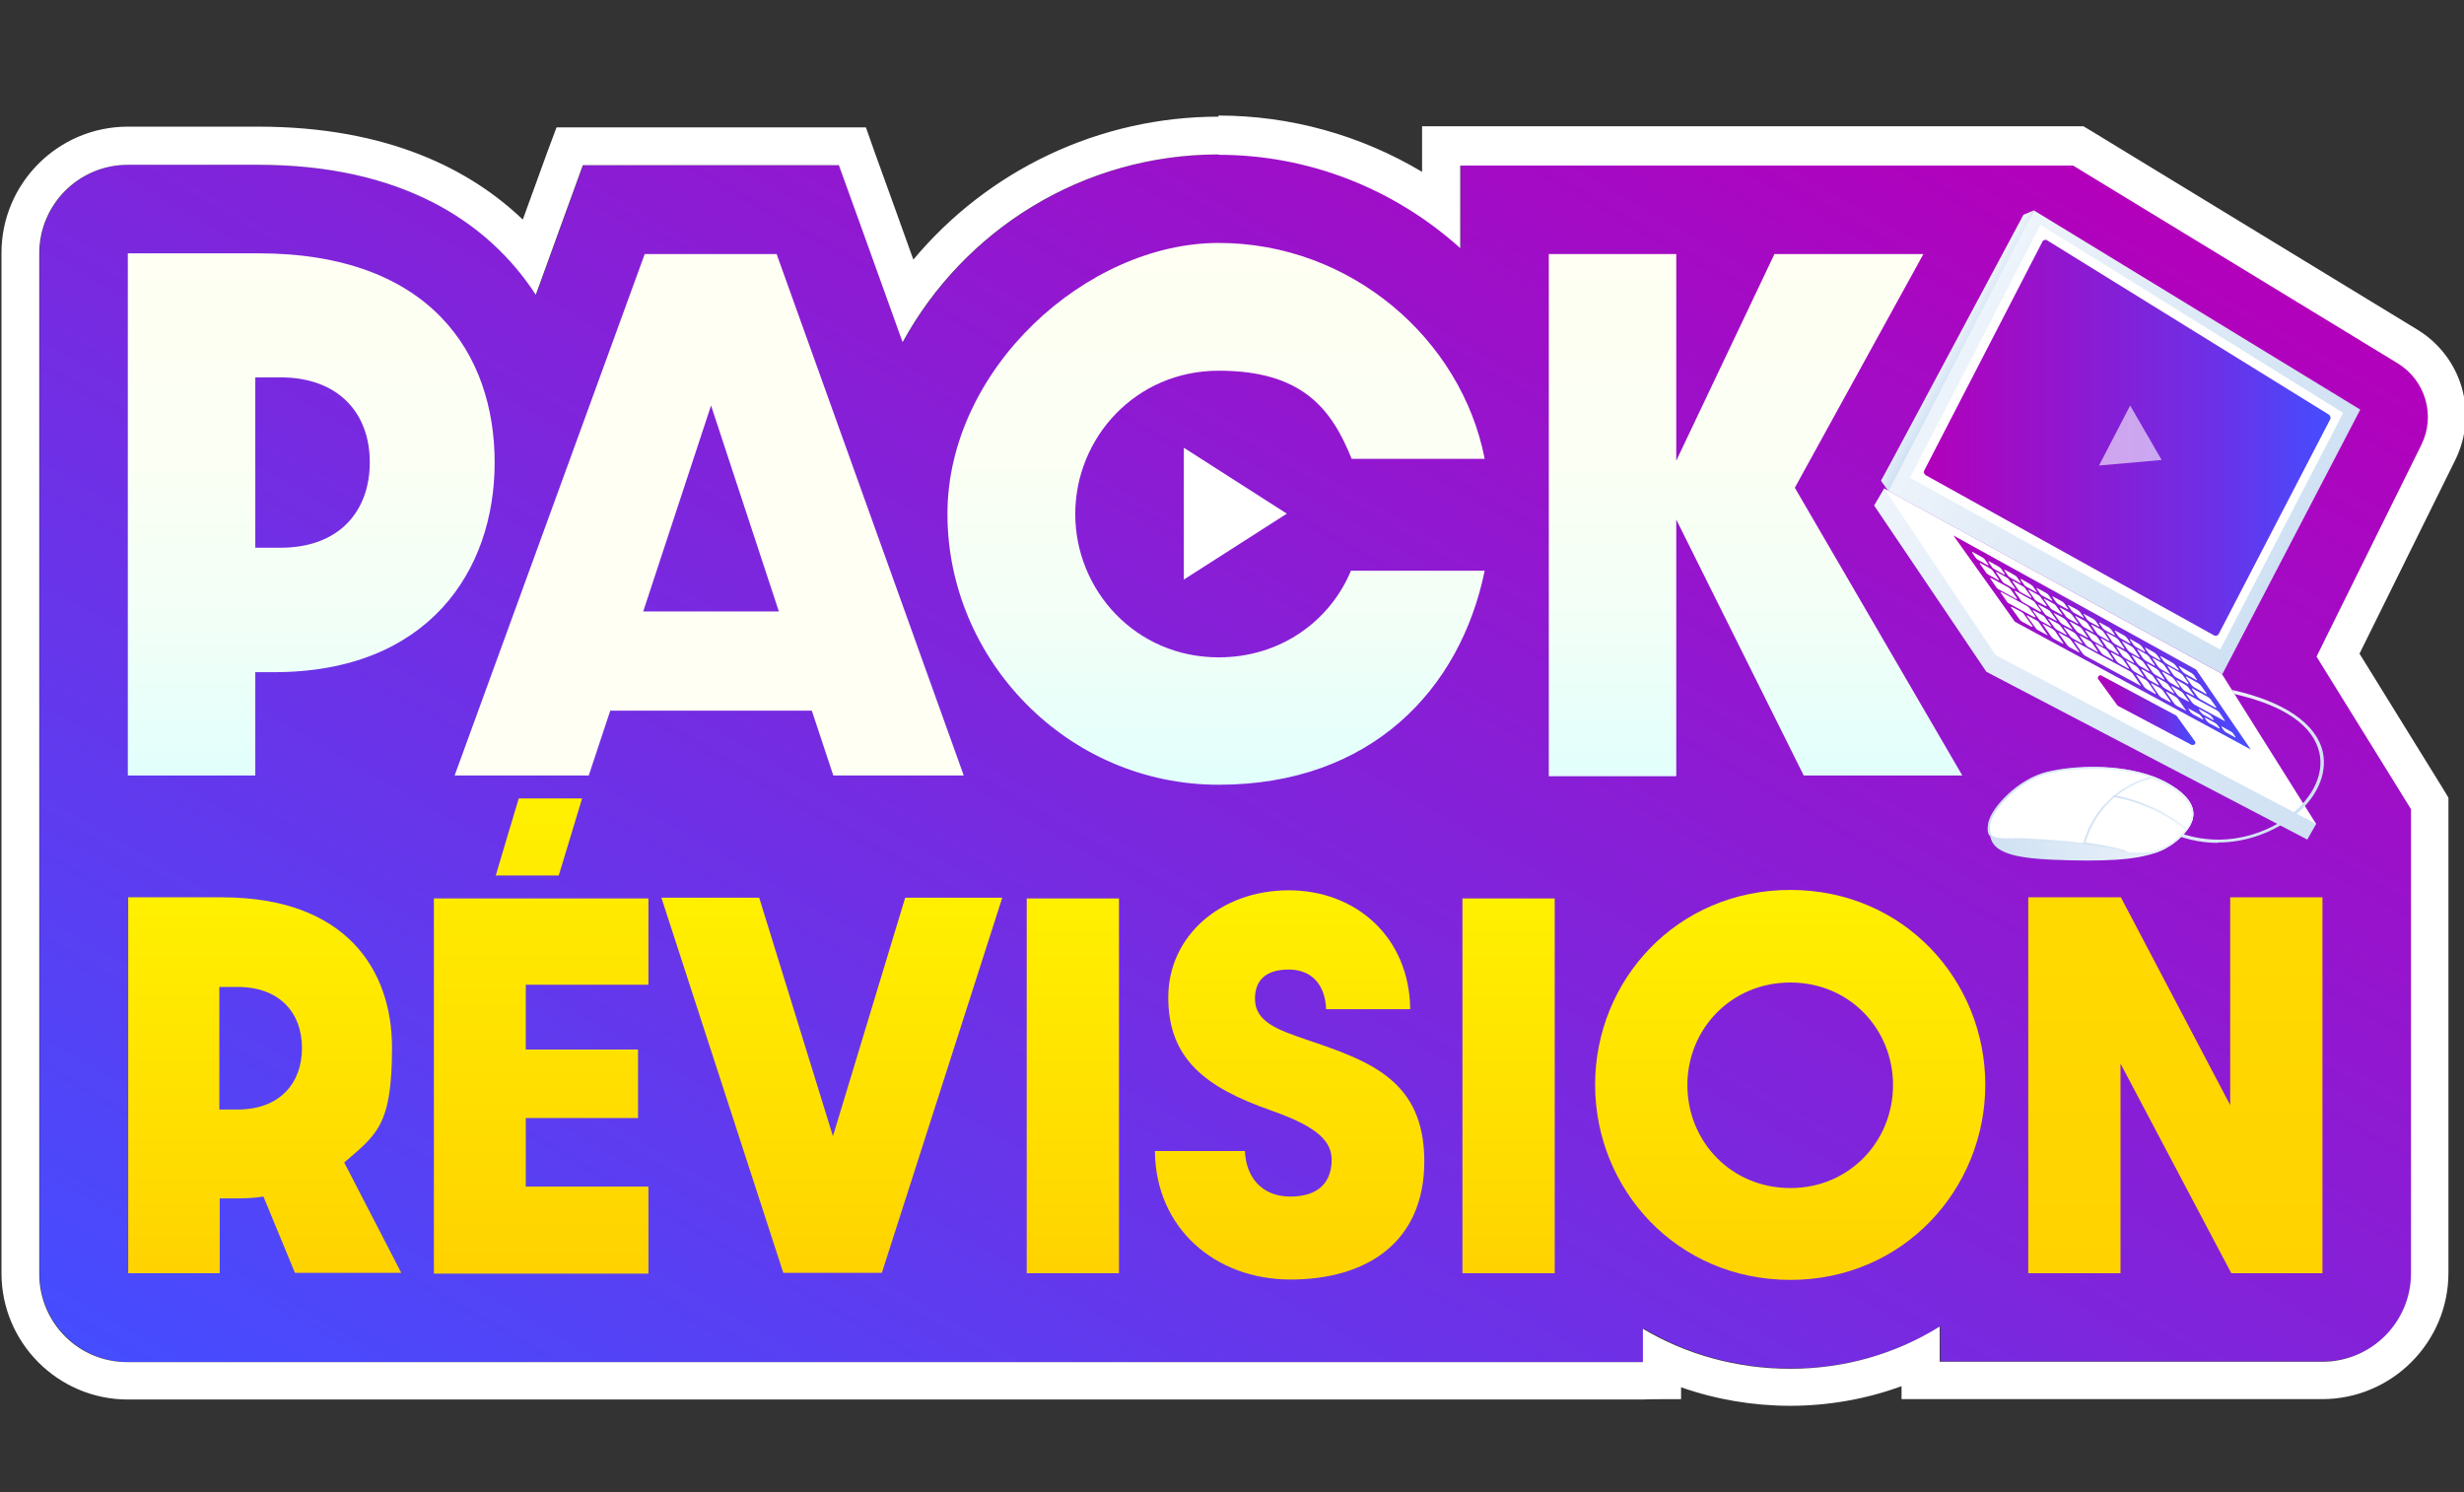
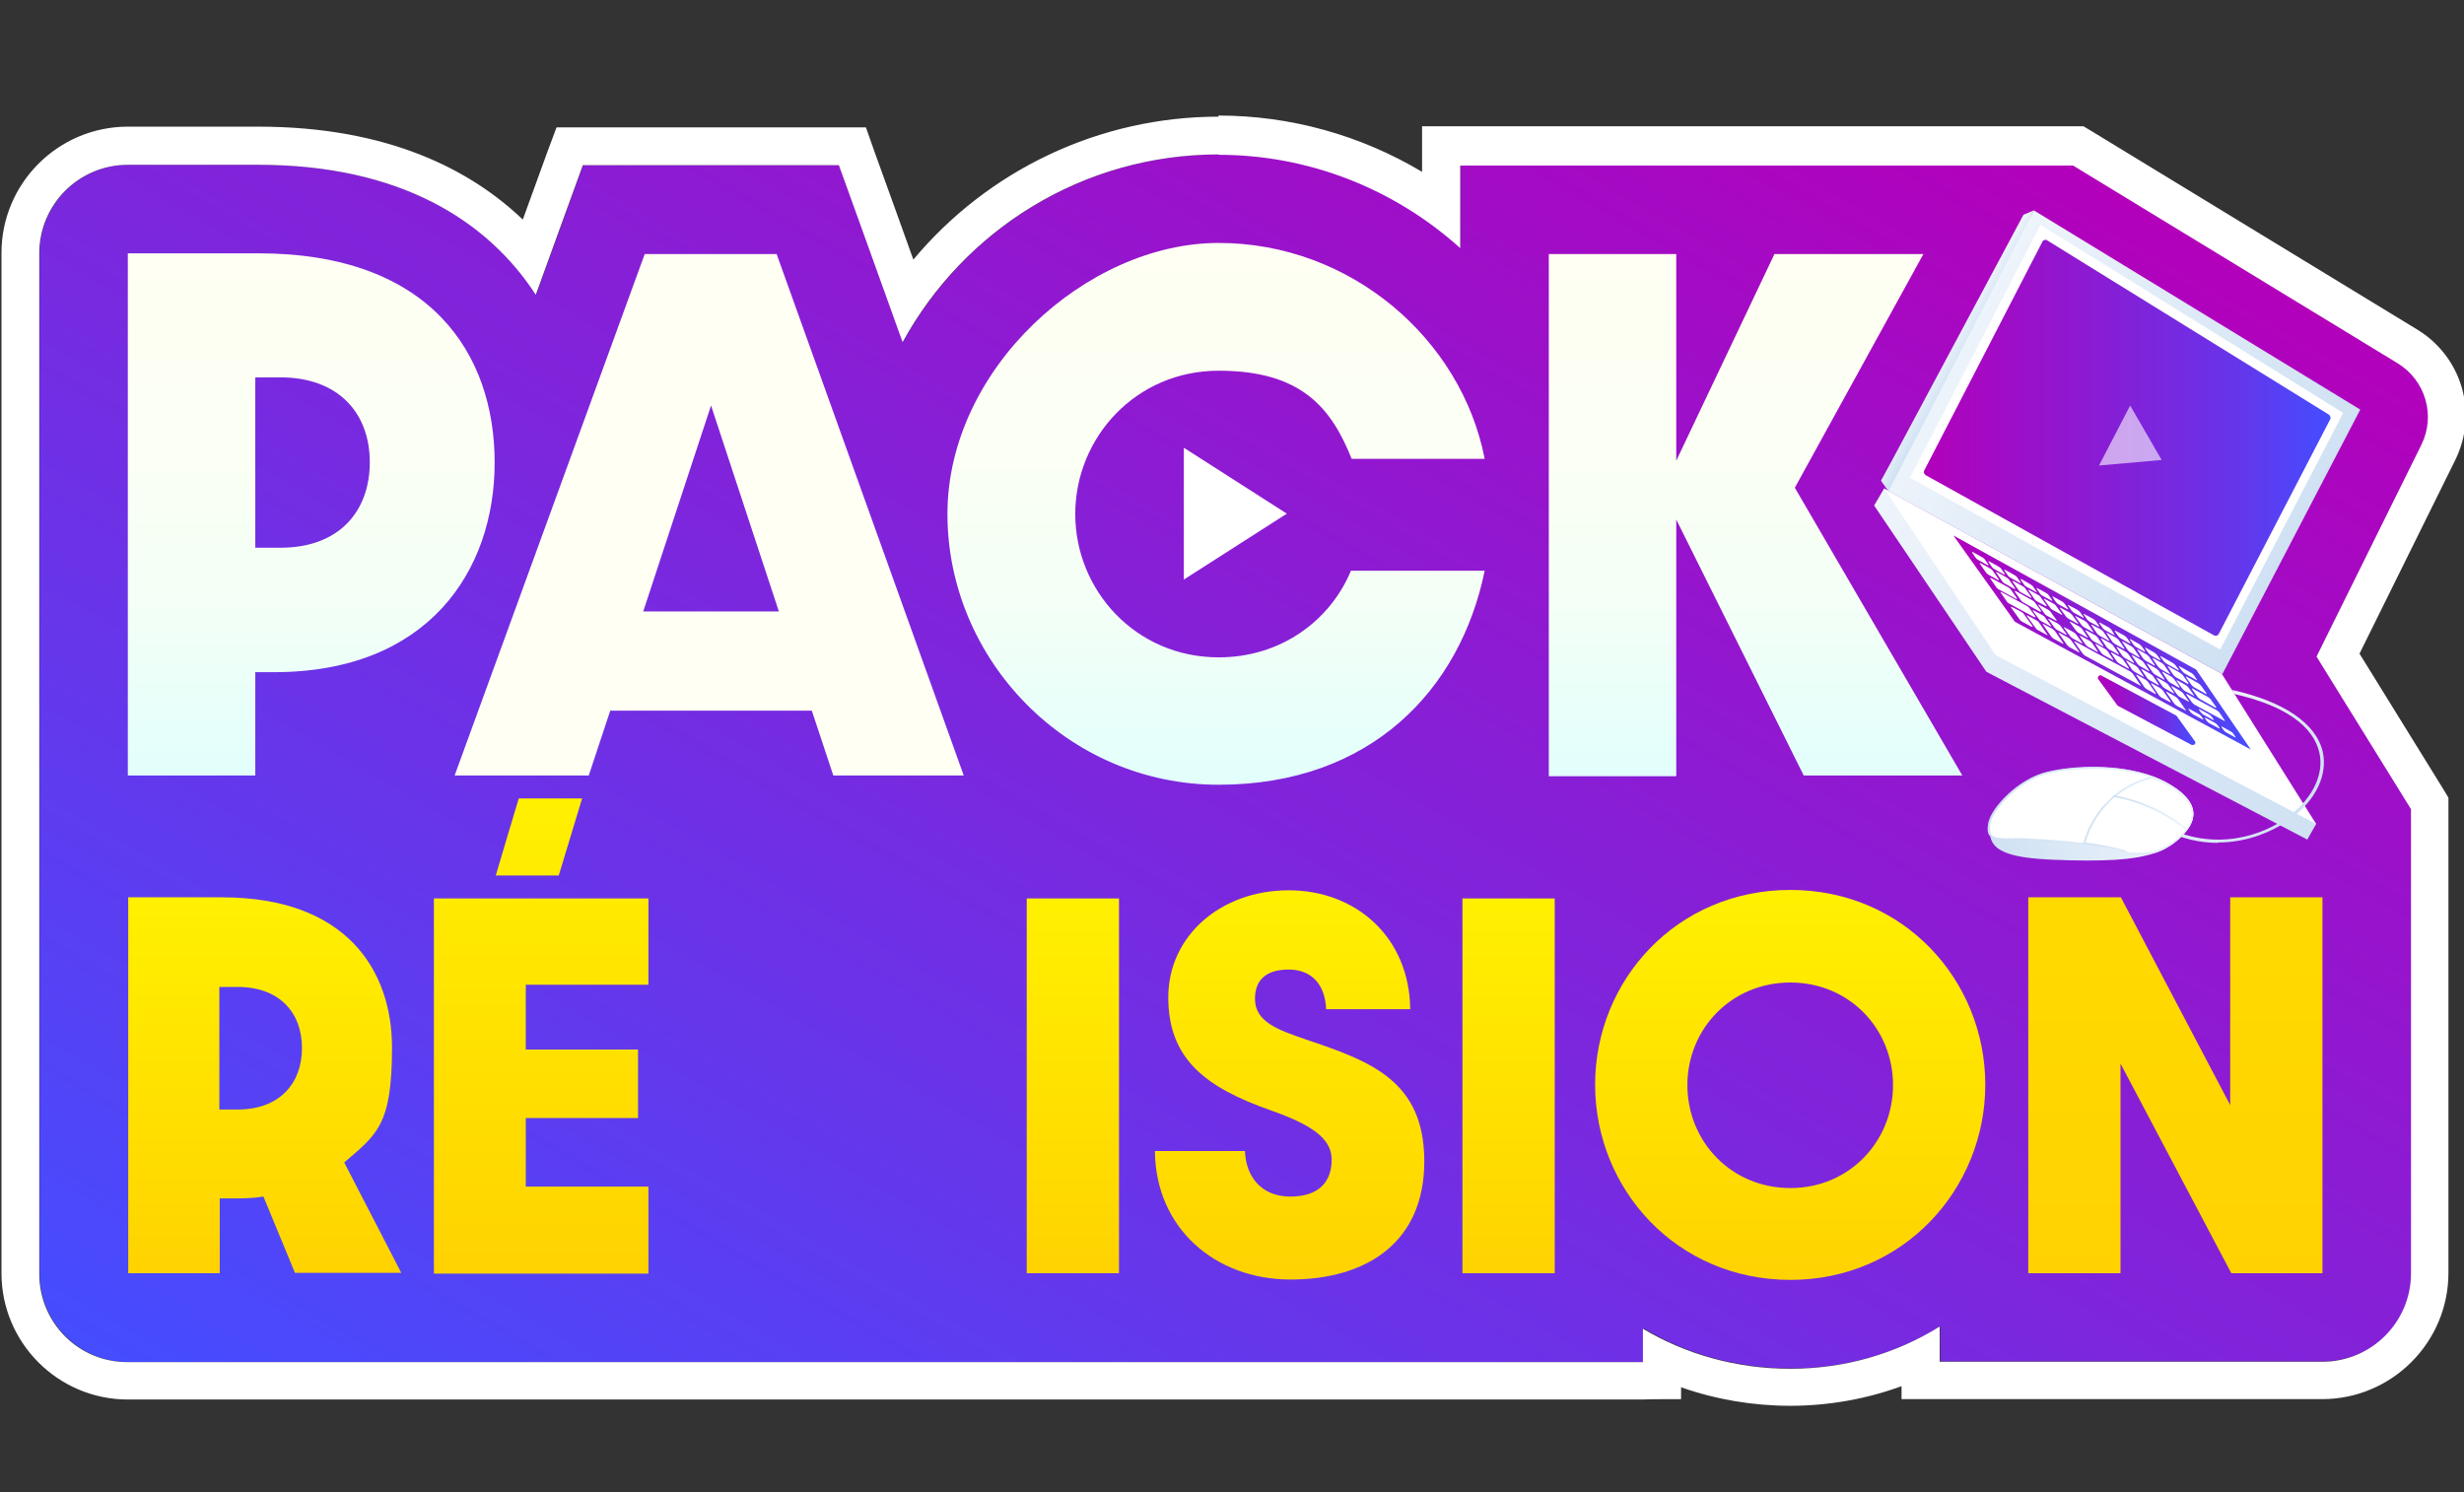
<svg xmlns="http://www.w3.org/2000/svg" width="553" height="335" viewBox="0 0 553 335" fill="none">
  <rect x="0" y="0" width="553" height="335" fill="#333333" stroke="none" />
  <g clip-path="url(#clip0_8557_6754)">
    <path d="M538.198 81.464L465.352 37.075H327.808V55.612C312.84 42.062 293.63 34.664 273.589 34.664C242.987 34.664 216.377 51.705 202.656 76.809L193.093 50.208L188.353 37.075H130.89L126.15 50.125L120.329 66.169C109.519 49.543 89.894 36.991 58.044 36.991H28.773C17.796 36.991 8.898 45.886 8.898 56.859V285.872C8.898 296.845 17.796 305.739 28.773 305.739H368.888V298.175C378.451 303.911 389.761 307.153 401.985 307.153C414.209 307.153 425.602 303.828 435.498 297.676V305.573H521.4C532.377 305.573 541.275 296.679 541.275 285.706V181.548L520.069 147.3L543.603 99.752C546.846 93.185 544.518 85.288 538.281 81.464H538.198Z" fill="url(#paint0_linear_8557_6754)" />
    <path d="M273.506 34.747C293.547 34.747 312.757 42.228 327.725 55.695V37.158H465.268L538.115 81.547C544.352 85.371 546.68 93.268 543.437 99.835L519.903 147.383L541.108 181.632V285.789C541.108 296.762 532.21 305.656 521.234 305.656H435.332V297.759C425.436 303.911 413.96 307.236 401.819 307.236C389.678 307.236 378.368 303.994 368.722 298.258V305.739H28.689C17.713 305.823 8.815 296.928 8.815 285.955V56.859C8.815 45.886 17.713 36.991 28.689 36.991H57.961C89.81 36.991 109.436 49.543 120.246 66.169L126.067 50.125L130.807 37.075H188.269L193.009 50.208L202.573 76.809C216.294 51.705 242.904 34.664 273.506 34.664M273.506 26.185C246.729 26.185 221.782 38.155 204.984 58.272L201.076 47.382L196.336 34.248L194.34 28.596H124.903L122.824 34.165L118.084 47.216L117.336 49.294C105.694 38.155 87.149 28.429 57.961 28.429H28.689C13.056 28.429 0.333 41.148 0.333 56.775V285.789C0.333 301.417 13.056 314.135 28.689 314.135H368.805C368.805 314.052 377.287 314.052 377.287 314.052V311.392C385.104 314.135 393.42 315.548 401.819 315.548C410.218 315.548 418.866 314.052 426.766 311.143V314.052H521.15C536.784 314.052 549.507 301.334 549.507 285.706V179.055L548.26 176.976L529.549 146.718L551.004 103.326C556.243 92.769 552.584 80.134 542.522 73.983L469.676 29.593L467.597 28.346H319.16V38.571C305.356 30.341 289.639 25.936 273.423 25.936L273.506 26.185Z" fill="white" />
    <path d="M28.689 201.416H49.812C77.669 201.416 87.981 217.708 87.981 235.165C87.981 252.622 84.572 254.617 77.254 260.934L90.06 285.706H66.194L59.125 268.582C57.213 268.914 55.05 268.998 52.805 268.998H49.313V285.789H28.773V201.333L28.689 201.416ZM53.304 249.047C62.784 249.047 67.774 243.145 67.774 235.248C67.774 227.351 62.784 221.532 53.304 221.532H49.229V249.047H53.304Z" fill="url(#paint1_linear_8557_6754)" />
    <path d="M97.378 201.665H145.526V221.033H118.001V235.581H143.198V250.959H118.001V266.337H145.526V285.872H97.378V201.748V201.665ZM116.421 179.221H130.641L125.402 196.511H111.265C111.265 196.428 116.421 179.221 116.421 179.221Z" fill="url(#paint2_linear_8557_6754)" />
-     <path d="M148.52 201.499H170.39L186.939 255.032L203.155 201.499H224.942L197.916 285.706H175.796L148.437 201.499H148.52Z" fill="url(#paint3_linear_8557_6754)" />
    <path d="M230.43 201.665H251.137V285.789H230.43V201.665Z" fill="url(#paint4_linear_8557_6754)" />
    <path d="M259.203 258.357H279.41C279.577 263.844 282.903 268.582 289.556 268.582C296.208 268.582 298.869 265.091 298.869 260.269C298.869 255.448 294.129 252.372 285.148 249.213C270.513 244.06 262.197 237.659 262.197 223.86C262.197 210.061 274.005 199.836 289.223 199.836C304.441 199.836 316.333 210.476 316.499 226.52H297.622C297.456 221.532 294.795 217.625 289.223 217.625C283.652 217.625 281.656 220.452 281.656 224.192C281.656 229.429 286.895 231.175 293.132 233.336C307.435 238.158 319.659 242.48 319.659 260.685C319.659 278.89 306.686 287.202 289.639 287.202C272.592 287.202 259.369 275.565 259.203 258.44V258.357Z" fill="url(#paint5_linear_8557_6754)" />
    <path d="M328.224 201.665H348.93V285.789H328.224V201.665Z" fill="url(#paint6_linear_8557_6754)" />
    <path d="M401.819 287.285C376.289 287.285 357.995 266.919 357.995 243.478C357.995 220.036 376.289 199.753 401.819 199.753C427.348 199.753 445.56 220.119 445.56 243.478C445.56 266.836 427.265 287.285 401.819 287.285ZM401.819 266.67C415.124 266.67 424.854 256.113 424.854 243.561C424.854 231.009 415.124 220.535 401.819 220.535C388.514 220.535 378.701 231.009 378.701 243.561C378.701 256.113 388.43 266.67 401.819 266.67Z" fill="url(#paint7_linear_8557_6754)" />
    <path d="M455.206 201.416H475.996L500.527 248.05V201.416H521.234V285.789H500.777L475.913 238.739V285.789H455.206V201.416Z" fill="url(#paint8_linear_8557_6754)" />
    <path d="M517.824 188.448L445.809 150.792L420.613 113.468L422.858 109.644L495.039 157.525L519.82 184.957L517.824 188.448Z" fill="url(#paint9_linear_8557_6754)" />
    <path d="M519.82 184.957L447.888 147.051L422.858 109.644L498.615 151.207L519.82 184.957Z" fill="white" />
    <path d="M491.962 167.251L475.33 158.439C475.33 158.439 475.247 158.439 475.164 158.273L470.923 152.454C470.59 152.038 471.173 151.373 471.588 151.623L488.386 160.6C488.386 160.6 488.469 160.6 488.553 160.767L492.627 166.419C492.96 166.835 492.378 167.417 491.962 167.167V167.251Z" fill="url(#paint10_linear_8557_6754)" />
    <path d="M498.781 151.29L423.856 110.226L422.193 107.898L456.454 47.216L529.716 91.938L498.781 151.29Z" fill="url(#paint11_linear_8557_6754)" />
    <path d="M498.282 145.804L428.679 107.233L457.95 50.458L525.89 92.686L498.282 145.804Z" fill="white" />
    <path d="M454.125 48.213L456.454 47.216L423.856 110.226L422.193 107.898L454.125 48.213Z" fill="url(#paint12_linear_8557_6754)" />
    <path d="M505.018 168.165L452.213 139.569L438.408 120.201L492.877 150.293L505.101 168.165H505.018Z" fill="url(#paint13_linear_8557_6754)" />
    <path d="M446.059 126.851L443.98 125.687C443.814 125.604 443.481 125.355 443.398 125.189L442.649 124.108C442.483 123.942 442.649 123.859 442.816 123.942L444.895 125.105C445.061 125.189 445.394 125.438 445.477 125.604L446.225 126.685C446.391 126.851 446.225 126.934 446.059 126.851Z" fill="white" />
    <path d="M449.718 128.929L447.639 127.766C447.473 127.682 447.14 127.433 447.057 127.267L446.308 126.186C446.142 126.02 446.308 125.937 446.475 126.02L448.554 127.184C448.72 127.267 449.053 127.516 449.136 127.682L449.884 128.763C450.05 128.929 449.884 129.012 449.718 128.929Z" fill="white" />
    <path d="M453.294 130.841L451.215 129.677C451.048 129.594 450.716 129.345 450.633 129.179L449.884 128.098C449.718 127.932 449.884 127.849 450.051 127.932L452.129 129.096C452.296 129.179 452.628 129.428 452.712 129.594L453.46 130.675C453.626 130.841 453.46 130.924 453.294 130.841Z" fill="white" />
    <path d="M456.869 132.836L454.874 131.756C454.707 131.672 454.375 131.423 454.292 131.257L453.543 130.176C453.377 130.01 453.543 129.927 453.709 130.01L455.705 131.174C455.872 131.257 456.204 131.506 456.287 131.672L457.036 132.753C457.202 132.919 457.036 133.002 456.953 132.919L456.869 132.836Z" fill="white" />
    <path d="M460.445 134.831L458.449 133.751C458.283 133.667 457.95 133.418 457.867 133.252L457.119 132.171C456.953 132.005 457.119 131.922 457.202 132.005L459.198 133.086C459.364 133.169 459.697 133.418 459.78 133.584L460.528 134.665C460.695 134.831 460.528 134.914 460.445 134.831Z" fill="white" />
    <path d="M464.021 136.743L462.025 135.663C461.859 135.579 461.609 135.33 461.443 135.164L460.695 134.083C460.528 133.917 460.695 133.834 460.778 133.917L462.774 134.998C462.94 135.081 463.189 135.33 463.356 135.496L464.104 136.577C464.27 136.743 464.104 136.826 464.021 136.743Z" fill="white" />
    <path d="M467.514 138.655L465.518 137.574C465.352 137.491 465.102 137.242 464.936 137.076L464.187 135.995C464.021 135.829 464.187 135.746 464.27 135.829L466.266 136.909C466.433 136.993 466.682 137.242 466.848 137.408L467.597 138.489C467.763 138.655 467.597 138.738 467.514 138.655Z" fill="white" />
    <path d="M471.006 140.65L469.01 139.569C468.844 139.486 468.595 139.237 468.428 139.071L467.68 137.99C467.514 137.824 467.68 137.741 467.763 137.824L469.759 138.904C469.925 138.988 470.175 139.237 470.341 139.403L471.089 140.484C471.173 140.65 471.089 140.733 471.006 140.65Z" fill="white" />
-     <path d="M474.499 142.562L472.503 141.481C472.337 141.398 472.087 141.149 471.921 140.983L471.173 139.902C471.089 139.736 471.173 139.653 471.256 139.736L473.252 140.816C473.418 140.899 473.667 141.149 473.834 141.315L474.582 142.396C474.665 142.562 474.582 142.645 474.499 142.562Z" fill="white" />
+     <path d="M474.499 142.562L472.503 141.481C472.337 141.398 472.087 141.149 471.921 140.983L471.173 139.902C471.089 139.736 471.173 139.653 471.256 139.736L473.252 140.816C473.418 140.899 473.667 141.149 473.834 141.315C474.665 142.562 474.582 142.645 474.499 142.562Z" fill="white" />
    <path d="M477.908 144.391L475.996 143.31C475.829 143.227 475.58 142.978 475.414 142.811L474.665 141.731C474.582 141.565 474.665 141.481 474.748 141.565L476.744 142.645C476.91 142.728 477.16 142.978 477.326 143.144L478.075 144.225C478.158 144.391 478.075 144.474 477.991 144.391H477.908Z" fill="white" />
    <path d="M481.318 146.303L479.405 145.222C479.239 145.139 478.989 144.89 478.823 144.723L478.075 143.643C477.992 143.476 478.075 143.393 478.158 143.476L480.07 144.557C480.237 144.64 480.486 144.89 480.653 145.056L481.401 146.136C481.484 146.303 481.401 146.386 481.318 146.303Z" fill="white" />
    <path d="M484.727 148.215L482.815 147.134C482.648 147.051 482.399 146.801 482.233 146.635L481.484 145.555C481.401 145.388 481.484 145.305 481.567 145.388L483.48 146.469C483.646 146.552 483.896 146.801 484.062 146.968L484.81 147.965C484.894 148.132 484.81 148.215 484.727 148.132V148.215Z" fill="white" />
    <path d="M488.885 150.459L486.224 148.963C486.058 148.88 485.808 148.63 485.642 148.464L484.894 147.466C484.81 147.3 484.894 147.217 484.977 147.3L487.638 148.797C487.804 148.88 488.054 149.129 488.22 149.295L488.968 150.293C489.051 150.459 488.968 150.542 488.885 150.459Z" fill="white" />
    <path d="M493.043 152.703L490.382 151.207C490.216 151.124 489.966 150.875 489.8 150.708L489.051 149.711C488.968 149.545 489.051 149.462 489.135 149.545L491.796 151.041C491.962 151.124 492.211 151.373 492.378 151.54L493.043 152.537C493.126 152.703 493.043 152.787 492.96 152.703H493.043Z" fill="white" />
    <path d="M455.872 140.65L453.876 139.569C453.709 139.486 453.377 139.237 453.294 139.071L451.381 136.411C451.215 136.244 451.381 136.161 451.547 136.244L453.626 137.325C453.793 137.408 454.125 137.658 454.208 137.824L456.121 140.484C456.287 140.65 456.121 140.733 456.038 140.65H455.872Z" fill="white" />
    <path d="M459.447 142.562L457.452 141.481C457.285 141.398 456.953 141.149 456.869 140.983L454.957 138.323C454.79 138.156 454.957 138.073 455.04 138.156L457.036 139.237C457.202 139.32 457.535 139.569 457.618 139.736L459.447 142.396C459.614 142.562 459.447 142.645 459.364 142.562H459.447Z" fill="white" />
    <path d="M462.94 144.474L460.944 143.393C460.778 143.31 460.528 143.061 460.362 142.895L458.533 140.235C458.366 140.068 458.533 139.985 458.616 140.068L460.612 141.149C460.778 141.232 461.027 141.481 461.194 141.648L463.023 144.308C463.189 144.474 463.023 144.557 462.94 144.474Z" fill="white" />
    <path d="M466.516 146.386L464.52 145.305C464.354 145.222 464.104 144.973 463.938 144.806L462.108 142.23C461.942 142.063 462.108 141.98 462.192 142.063L464.187 143.144C464.354 143.227 464.603 143.476 464.769 143.643L466.599 146.22C466.765 146.386 466.599 146.469 466.516 146.386Z" fill="white" />
    <path d="M480.32 153.867L468.013 147.217C467.846 147.134 467.597 146.885 467.43 146.718L465.601 144.141C465.435 143.975 465.601 143.892 465.684 143.975L478.075 150.708C478.241 150.792 478.49 151.041 478.657 151.207L480.403 153.784C480.486 153.95 480.403 154.033 480.32 153.95V153.867Z" fill="white" />
    <path d="M483.729 155.779L481.817 154.699C481.65 154.615 481.401 154.366 481.235 154.2L479.488 151.623C479.405 151.457 479.488 151.373 479.571 151.457L481.484 152.537C481.65 152.62 481.9 152.87 482.066 153.036L483.813 155.613C483.896 155.779 483.813 155.862 483.729 155.779Z" fill="white" />
    <path d="M487.056 157.608L485.143 156.61C484.977 156.527 484.727 156.278 484.561 156.112L482.815 153.535C482.731 153.369 482.815 153.285 482.898 153.368L484.81 154.449C484.977 154.532 485.226 154.782 485.393 154.948L487.139 157.442C487.222 157.608 487.139 157.691 487.056 157.608Z" fill="white" />
    <path d="M490.465 159.437L488.553 158.439C488.386 158.356 488.137 158.107 487.97 157.94L486.224 155.447C486.141 155.28 486.224 155.197 486.307 155.28L488.22 156.361C488.386 156.444 488.636 156.694 488.802 156.86L490.548 159.354C490.632 159.52 490.548 159.603 490.465 159.52V159.437Z" fill="white" />
    <path d="M498.033 163.51L495.87 162.346C495.704 162.263 495.455 162.014 495.288 161.847L494.873 161.266C494.789 161.099 494.873 161.016 494.956 161.099L497.118 162.263C497.284 162.346 497.534 162.596 497.7 162.762L498.116 163.344C498.199 163.51 498.116 163.593 498.033 163.51Z" fill="white" />
    <path d="M501.608 165.505L499.529 164.341C499.363 164.258 499.114 164.009 499.03 163.842L498.615 163.261C498.531 163.094 498.615 163.011 498.698 163.094L500.777 164.258C500.943 164.341 501.193 164.591 501.276 164.757L501.691 165.339C501.775 165.505 501.692 165.588 501.608 165.505Z" fill="white" />
    <path d="M494.374 161.515L492.212 160.351C492.045 160.268 491.796 160.019 491.629 159.852L491.214 159.27C491.13 159.104 491.214 159.021 491.297 159.104L493.459 160.268C493.625 160.351 493.875 160.6 494.041 160.767L494.457 161.349C494.54 161.515 494.457 161.598 494.374 161.515Z" fill="white" />
    <path d="M496.702 161.598L494.54 160.434C494.374 160.351 494.124 160.102 493.958 159.935L493.542 159.354C493.459 159.187 493.542 159.104 493.625 159.187L495.787 160.351C495.954 160.434 496.203 160.684 496.369 160.85L496.785 161.432C496.868 161.598 496.785 161.681 496.702 161.598Z" fill="white" />
    <path d="M448.387 130.176L446.308 129.012C446.142 128.929 445.809 128.68 445.726 128.514L444.396 126.602C444.229 126.435 444.396 126.352 444.562 126.435L446.641 127.599C446.807 127.682 447.14 127.932 447.223 128.098L448.554 130.01C448.72 130.176 448.554 130.259 448.387 130.176Z" fill="white" />
    <path d="M452.046 132.171L449.967 131.007C449.801 130.924 449.468 130.675 449.385 130.509L448.055 128.597C447.888 128.431 448.055 128.347 448.221 128.431L450.3 129.594C450.466 129.677 450.799 129.927 450.882 130.093L452.213 132.005C452.379 132.171 452.213 132.254 452.046 132.171Z" fill="white" />
    <path d="M455.622 134.083L453.626 133.002C453.46 132.919 453.127 132.67 453.044 132.504L451.714 130.592C451.547 130.426 451.714 130.342 451.88 130.426L453.959 131.589C454.125 131.672 454.458 131.922 454.541 132.088L455.872 134C456.038 134.166 455.872 134.249 455.788 134.166L455.622 134.083Z" fill="white" />
    <path d="M459.198 136.078L457.202 134.998C457.036 134.914 456.703 134.665 456.62 134.499L455.289 132.587C455.123 132.421 455.289 132.337 455.373 132.421L457.368 133.501C457.535 133.584 457.867 133.834 457.95 134L459.281 135.829C459.447 135.995 459.281 136.078 459.198 135.995V136.078Z" fill="white" />
    <path d="M462.69 137.99L460.695 136.909C460.528 136.826 460.196 136.577 460.113 136.411L458.782 134.582C458.616 134.416 458.782 134.332 458.865 134.416L460.861 135.496C461.027 135.579 461.36 135.829 461.443 135.995L462.774 137.824C462.94 137.99 462.774 138.073 462.69 137.99Z" fill="white" />
    <path d="M466.266 139.985L464.27 138.904C464.104 138.821 463.855 138.572 463.688 138.406L462.358 136.577C462.192 136.411 462.358 136.328 462.441 136.411L464.437 137.491C464.603 137.574 464.853 137.824 465.019 137.99L466.349 139.819C466.516 139.985 466.349 140.068 466.266 139.985Z" fill="white" />
    <path d="M469.759 141.897L467.763 140.816C467.597 140.733 467.347 140.484 467.181 140.318L465.85 138.489C465.684 138.323 465.85 138.239 465.934 138.323L467.929 139.403C468.096 139.486 468.345 139.736 468.512 139.902L469.759 141.731C469.925 141.897 469.759 141.98 469.676 141.897H469.759Z" fill="white" />
    <path d="M473.252 143.809L471.256 142.728C471.089 142.645 470.84 142.396 470.674 142.23L469.426 140.401C469.26 140.234 469.426 140.151 469.509 140.234L471.505 141.315C471.672 141.398 471.921 141.648 472.087 141.814L473.335 143.643C473.418 143.809 473.335 143.892 473.252 143.809Z" fill="white" />
    <path d="M476.661 145.638L474.665 144.557C474.499 144.474 474.249 144.225 474.083 144.058L472.836 142.23C472.753 142.063 472.836 141.98 472.919 142.063L474.915 143.144C475.081 143.227 475.33 143.476 475.497 143.643L476.744 145.471C476.827 145.638 476.744 145.721 476.661 145.638Z" fill="white" />
    <path d="M480.07 147.55L478.158 146.469C477.991 146.386 477.742 146.136 477.576 145.97L476.328 144.141C476.245 143.975 476.328 143.892 476.412 143.975L478.324 145.056C478.49 145.139 478.74 145.388 478.906 145.555L480.154 147.383C480.237 147.55 480.154 147.633 480.07 147.55Z" fill="white" />
    <path d="M483.48 149.378L481.567 148.298C481.401 148.215 481.152 147.965 480.985 147.799L479.738 145.97C479.655 145.804 479.738 145.721 479.821 145.804L481.734 146.885C481.9 146.968 482.149 147.217 482.316 147.383L483.563 149.212C483.646 149.378 483.563 149.462 483.48 149.378Z" fill="white" />
    <path d="M486.889 151.29L484.977 150.21C484.81 150.127 484.561 149.877 484.395 149.711L483.147 147.882C483.064 147.716 483.147 147.633 483.23 147.716L485.143 148.797C485.309 148.88 485.559 149.129 485.725 149.295L486.973 151.124C487.056 151.29 486.973 151.373 486.889 151.29Z" fill="white" />
    <path d="M491.047 153.535L488.386 152.038C488.22 151.955 487.97 151.706 487.804 151.54L486.557 149.711C486.474 149.545 486.557 149.462 486.64 149.545L489.301 151.041C489.467 151.124 489.717 151.373 489.883 151.54L491.13 153.285C491.214 153.452 491.13 153.535 491.047 153.452V153.535Z" fill="white" />
    <path d="M495.122 155.779L492.461 154.283C492.295 154.2 492.045 153.95 491.879 153.784L490.631 152.038C490.548 151.872 490.631 151.789 490.715 151.872L493.376 153.368C493.542 153.452 493.791 153.701 493.958 153.867L495.205 155.613C495.288 155.779 495.205 155.862 495.122 155.779Z" fill="white" />
    <path d="M452.462 134.416L448.637 132.337C448.47 132.254 448.138 132.005 448.055 131.839L446.724 129.927C446.558 129.761 446.724 129.677 446.89 129.761L450.716 131.839C450.882 131.922 451.215 132.171 451.298 132.337L452.628 134.249C452.795 134.416 452.628 134.499 452.462 134.416Z" fill="white" />
    <path d="M457.867 137.325L454.125 135.247C453.959 135.164 453.626 134.914 453.543 134.748L452.213 132.836C452.046 132.67 452.213 132.587 452.379 132.67L456.121 134.748C456.287 134.831 456.62 135.081 456.703 135.247L458.034 137.076C458.2 137.242 458.034 137.325 457.95 137.242L457.867 137.325Z" fill="white" />
    <path d="M461.443 139.32L459.447 138.239C459.281 138.156 458.948 137.907 458.865 137.741L457.535 135.912C457.368 135.746 457.535 135.663 457.618 135.746L459.614 136.826C459.78 136.909 460.113 137.159 460.196 137.325L461.526 139.154C461.693 139.32 461.526 139.403 461.443 139.32Z" fill="white" />
-     <path d="M464.936 141.232L462.94 140.151C462.774 140.068 462.524 139.819 462.358 139.653L461.027 137.824C460.861 137.658 461.027 137.574 461.11 137.658L463.106 138.738C463.273 138.821 463.522 139.071 463.688 139.237L465.019 141.066C465.185 141.232 465.019 141.315 464.936 141.232Z" fill="white" />
    <path d="M468.512 143.144L466.516 142.063C466.349 141.98 466.1 141.731 465.934 141.565L464.603 139.736C464.437 139.569 464.603 139.486 464.686 139.569L466.682 140.65C466.848 140.733 467.098 140.983 467.264 141.149L468.512 142.978C468.678 143.144 468.512 143.227 468.428 143.144H468.512Z" fill="white" />
    <path d="M471.921 145.056L469.925 143.975C469.759 143.892 469.509 143.643 469.343 143.476L468.096 141.648C467.929 141.481 468.096 141.398 468.179 141.481L470.175 142.562C470.341 142.645 470.59 142.895 470.757 143.061L472.004 144.89C472.087 145.056 472.004 145.139 471.921 145.056Z" fill="white" />
    <path d="M475.414 146.885L473.418 145.804C473.252 145.721 473.002 145.471 472.836 145.305L471.588 143.476C471.505 143.31 471.588 143.227 471.672 143.31L473.667 144.391C473.834 144.474 474.083 144.723 474.249 144.89L475.497 146.718C475.58 146.885 475.497 146.968 475.414 146.885Z" fill="white" />
    <path d="M478.823 148.797L476.91 147.716C476.744 147.633 476.495 147.383 476.328 147.217L475.081 145.388C474.998 145.222 475.081 145.139 475.164 145.222L477.077 146.303C477.243 146.386 477.493 146.635 477.659 146.801L478.906 148.63C478.989 148.797 478.906 148.88 478.823 148.797Z" fill="white" />
    <path d="M482.233 150.625L480.32 149.545C480.154 149.462 479.904 149.212 479.738 149.046L478.491 147.217C478.407 147.051 478.49 146.968 478.574 147.051L480.486 148.132C480.653 148.215 480.902 148.464 481.068 148.63L482.316 150.459C482.399 150.625 482.316 150.708 482.233 150.625Z" fill="white" />
    <path d="M485.642 152.537L483.729 151.457C483.563 151.373 483.314 151.124 483.147 150.958L481.9 149.129C481.817 148.963 481.9 148.88 481.983 148.963L483.896 150.043C484.062 150.127 484.311 150.376 484.478 150.542L485.725 152.371C485.808 152.537 485.725 152.62 485.642 152.537Z" fill="white" />
    <path d="M489.052 154.366L487.139 153.285C486.973 153.202 486.723 152.953 486.557 152.787L485.309 150.958C485.226 150.792 485.309 150.708 485.393 150.792L487.305 151.872C487.472 151.955 487.721 152.205 487.887 152.371L489.135 154.117C489.218 154.283 489.135 154.366 489.052 154.283V154.366Z" fill="white" />
    <path d="M492.295 156.112L490.382 155.114C490.216 155.031 489.966 154.782 489.8 154.615L488.553 152.87C488.469 152.703 488.553 152.62 488.636 152.703L490.548 153.784C490.715 153.867 490.964 154.117 491.13 154.283L492.378 156.029C492.461 156.195 492.378 156.278 492.295 156.195V156.112Z" fill="white" />
    <path d="M497.201 158.855L493.791 156.943C493.625 156.86 493.376 156.61 493.209 156.444L491.962 154.699C491.879 154.532 491.962 154.449 492.045 154.532L495.538 156.444C495.704 156.527 495.954 156.777 496.12 156.943L497.367 158.689C497.45 158.855 497.367 158.938 497.284 158.855H497.201Z" fill="white" />
    <path d="M456.62 138.572L450.965 135.496C450.799 135.413 450.466 135.164 450.383 134.998L449.053 133.086C448.886 132.919 449.053 132.836 449.219 132.919L454.874 135.995C455.04 136.078 455.373 136.328 455.456 136.494L456.786 138.323C456.953 138.489 456.786 138.572 456.703 138.489L456.62 138.572Z" fill="white" />
    <path d="M460.196 140.567L458.2 139.486C458.034 139.403 457.701 139.154 457.618 138.988L456.287 137.159C456.121 136.993 456.287 136.909 456.37 136.993L458.366 138.073C458.533 138.156 458.865 138.406 458.948 138.572L460.279 140.401C460.445 140.567 460.279 140.65 460.196 140.567Z" fill="white" />
    <path d="M463.688 142.479L461.693 141.398C461.526 141.315 461.277 141.066 461.11 140.899L459.78 139.071C459.614 138.904 459.78 138.821 459.863 138.904L461.859 139.985C462.025 140.068 462.275 140.318 462.441 140.484L463.772 142.313C463.938 142.479 463.772 142.562 463.688 142.479Z" fill="white" />
    <path d="M467.181 144.391L465.185 143.31C465.019 143.227 464.769 142.978 464.603 142.811L463.273 140.983C463.106 140.816 463.273 140.733 463.356 140.816L465.352 141.897C465.518 141.98 465.767 142.23 465.934 142.396L467.264 144.225C467.431 144.391 467.264 144.474 467.181 144.391Z" fill="white" />
    <path d="M470.674 146.303L468.678 145.222C468.512 145.139 468.262 144.89 468.096 144.723L466.848 142.895C466.682 142.728 466.848 142.645 466.932 142.728L468.927 143.809C469.094 143.892 469.343 144.141 469.509 144.308L470.757 146.136C470.84 146.303 470.757 146.386 470.674 146.303Z" fill="white" />
    <path d="M474.166 148.132L472.17 147.051C472.004 146.968 471.755 146.718 471.588 146.552L470.341 144.723C470.258 144.557 470.341 144.474 470.424 144.557L472.42 145.638C472.586 145.721 472.836 145.97 473.002 146.136L474.249 147.965C474.333 148.132 474.249 148.215 474.166 148.132Z" fill="white" />
    <path d="M477.576 150.043L475.663 148.963C475.497 148.88 475.247 148.63 475.081 148.464L473.834 146.635C473.75 146.469 473.834 146.386 473.917 146.469L475.913 147.55C476.079 147.633 476.328 147.882 476.495 148.048L477.742 149.877C477.825 150.043 477.742 150.127 477.659 150.043H477.576Z" fill="white" />
    <path d="M480.985 151.872L479.073 150.792C478.906 150.708 478.657 150.459 478.49 150.293L477.243 148.464C477.16 148.298 477.243 148.215 477.326 148.298L479.239 149.378C479.405 149.462 479.655 149.711 479.821 149.877L481.068 151.706C481.152 151.872 481.068 151.955 480.985 151.872Z" fill="white" />
    <path d="M484.395 153.784L482.482 152.703C482.316 152.62 482.066 152.371 481.9 152.205L480.653 150.376C480.569 150.21 480.653 150.127 480.736 150.21L482.648 151.29C482.815 151.373 483.064 151.623 483.23 151.789L484.478 153.618C484.561 153.784 484.478 153.867 484.395 153.784Z" fill="white" />
    <path d="M487.804 155.613L485.892 154.532C485.725 154.449 485.476 154.2 485.309 154.033L484.062 152.288C483.979 152.122 484.062 152.038 484.145 152.122L486.058 153.202C486.224 153.285 486.474 153.535 486.64 153.701L487.887 155.447C487.97 155.613 487.887 155.696 487.804 155.613Z" fill="white" />
    <path d="M491.13 157.442L489.218 156.444C489.051 156.361 488.802 156.112 488.636 155.945L487.388 154.2C487.305 154.034 487.388 153.95 487.472 154.033L489.384 155.114C489.55 155.197 489.8 155.447 489.966 155.613L491.214 157.359C491.297 157.525 491.214 157.608 491.13 157.525V157.442Z" fill="white" />
    <path d="M499.28 161.847L492.544 158.19C492.378 158.107 492.128 157.857 491.962 157.691L490.715 155.945C490.631 155.779 490.715 155.696 490.798 155.779L497.534 159.437C497.7 159.52 497.949 159.769 498.116 159.935L499.28 161.681C499.363 161.847 499.28 161.931 499.197 161.847H499.28Z" fill="white" />
    <path d="M497.783 189.196C493.792 189.196 489.551 188.282 485.393 186.12L485.725 185.455C496.785 191.191 507.845 187.783 513.916 183.045C519.072 179.055 521.566 173.818 520.568 169.079C519.238 162.928 512.752 158.356 501.442 155.779L500.943 154.865C512.585 157.442 519.903 162.429 521.317 168.83C522.398 173.901 519.82 179.387 514.415 183.543C510.423 186.536 504.519 189.113 497.783 189.113V189.196Z" fill="url(#paint14_linear_8557_6754)" />
    <path d="M485.892 190.526C481.484 192.77 474.998 193.352 464.52 193.103C454.042 192.854 446.89 192.105 446.641 187.201C446.392 182.38 459.614 176.145 469.01 176.976C478.407 177.891 485.975 190.443 485.975 190.443L485.892 190.526Z" fill="url(#paint15_linear_8557_6754)" />
    <path d="M451.381 188.365C454.042 188.365 461.111 188.614 467.514 189.445C471.089 189.861 474.499 190.443 476.744 191.191C482.981 193.352 488.303 189.695 490.881 186.287C493.459 182.878 492.627 179.387 486.806 175.979C485.642 175.314 484.395 174.732 483.064 174.233C475.247 171.407 465.352 171.989 459.697 173.319C453.127 174.898 447.223 181.299 446.558 184.624C445.976 187.949 447.223 188.282 451.381 188.198V188.365Z" fill="white" />
    <path d="M480.403 192.022C479.156 192.022 477.908 191.856 476.578 191.357C474.582 190.692 471.505 190.11 467.43 189.612C461.443 188.864 454.79 188.531 451.797 188.531C448.803 188.531 451.464 188.531 451.298 188.531C448.637 188.531 447.306 188.448 446.558 187.617C446.059 187.035 445.976 186.12 446.225 184.707C446.89 181.299 452.878 174.815 459.447 173.236C465.684 171.739 475.414 171.49 482.898 174.15C484.228 174.649 485.559 175.231 486.64 175.896C489.883 177.725 491.713 179.72 492.128 181.798C492.461 183.294 491.962 184.873 490.798 186.37C488.636 189.196 484.81 191.939 480.237 191.939L480.403 192.022ZM451.797 188.115C454.79 188.115 461.443 188.448 467.43 189.196C471.505 189.695 474.582 190.277 476.661 191.025C482.648 193.103 487.97 189.695 490.632 186.203C491.713 184.707 492.128 183.294 491.879 181.881C491.463 179.886 489.717 177.974 486.557 176.228C485.393 175.563 484.145 174.981 482.815 174.566C475.414 171.906 465.601 172.238 459.614 173.651C456.703 174.316 453.626 176.145 450.965 178.639C448.637 180.8 446.974 183.211 446.724 184.873C446.475 186.203 446.558 186.952 446.974 187.45C447.556 188.115 448.969 188.282 451.381 188.199C451.547 188.199 451.714 188.199 451.88 188.199L451.797 188.115Z" fill="url(#paint16_linear_8557_6754)" />
    <path d="M482.981 174.732C484.228 175.231 485.476 175.73 486.557 176.395C489.634 178.14 491.38 180.052 491.796 181.964C492.045 183.294 491.629 184.707 490.548 186.12C488.553 188.697 484.894 191.44 480.486 191.44C476.079 191.44 478.075 191.274 476.827 190.859C474.832 190.194 471.838 189.612 468.013 189.113C470.674 180.385 477.409 175.979 482.981 174.732ZM482.981 174.316C477.243 175.563 470.092 180.218 467.514 189.362C471.089 189.778 474.499 190.36 476.744 191.108C478.075 191.524 479.322 191.773 480.486 191.773C485.06 191.773 488.885 188.947 490.881 186.287C493.459 182.878 492.627 179.387 486.806 175.979C485.642 175.314 484.395 174.732 483.064 174.233L482.981 174.316Z" fill="url(#paint17_linear_8557_6754)" />
    <path d="M490.715 186.453C483.23 180.135 474.333 178.888 474.249 178.888V178.473C474.416 178.473 483.397 179.72 490.964 186.12L490.715 186.37V186.453Z" fill="url(#paint18_linear_8557_6754)" />
    <path d="M458.366 54.282L431.839 105.654C431.672 105.986 431.839 106.402 432.171 106.651L496.951 142.645C497.284 142.811 497.783 142.645 497.949 142.313L522.98 94.099C523.146 93.767 522.98 93.351 522.73 93.102L459.447 53.949C459.115 53.7 458.616 53.866 458.366 54.199V54.282Z" fill="url(#paint19_linear_8557_6754)" />
    <path d="M28.689 56.859H57.961C96.629 56.859 111.016 79.469 111.016 103.825C111.016 128.181 96.047 150.875 61.537 150.875H57.296V174.067H28.689V56.859ZM62.95 122.944C76.173 122.944 82.992 114.715 82.992 103.742C82.992 92.769 76.006 84.706 62.95 84.706H57.296V122.944H62.95Z" fill="url(#paint20_linear_8557_6754)" />
    <path d="M102.035 174.067L144.695 57.025H174.299L216.294 174.067H187.022L182.199 159.52H136.961L132.138 174.067H102.118H102.035ZM174.798 137.242L159.58 91.024L144.362 137.242H174.798Z" fill="url(#paint21_linear_8557_6754)" />
    <path d="M347.6 57.025H376.206V103.409L398.243 57.025H431.672L402.817 109.478L440.404 174.067H404.812L376.206 116.627V174.233H347.6V57.025Z" fill="url(#paint22_linear_8557_6754)" />
    <path d="M273.506 147.55C254.879 147.55 241.324 132.504 241.324 115.38C241.324 98.256 254.879 83.21 273.506 83.21C292.134 83.21 298.786 91.606 303.36 102.994H333.214C327.975 76.061 303.11 54.531 273.506 54.531C243.902 54.531 212.635 82.794 212.635 115.38C212.635 147.965 239.411 176.145 273.506 176.145C307.601 176.145 327.725 154.865 333.214 128.098H303.194C298.537 139.32 287.477 147.55 273.506 147.55Z" fill="url(#paint23_linear_8557_6754)" />
    <g opacity="0.6">
      <path d="M471.089 104.49L478.075 91.024L485.143 103.243L471.089 104.49Z" fill="white" />
    </g>
    <path d="M265.689 130.093V100.5L288.807 115.297L265.689 130.093Z" fill="white" />
  </g>
  <defs>
    <linearGradient id="paint0_linear_8557_6754" x1="153.842" y1="381.052" x2="380.568" y2="-11.795" gradientUnits="userSpaceOnUse">
      <stop stop-color="#454DFF" />
      <stop offset="1" stop-color="#B300BB" />
    </linearGradient>
    <linearGradient id="paint1_linear_8557_6754" x1="59.291" y1="285.872" x2="59.291" y2="201.416" gradientUnits="userSpaceOnUse">
      <stop stop-color="#FFD200" />
      <stop offset="0.2" stop-color="#FFD900" />
      <stop offset="1" stop-color="#FFF000" />
    </linearGradient>
    <linearGradient id="paint2_linear_8557_6754" x1="121.41" y1="285.789" x2="121.41" y2="179.221" gradientUnits="userSpaceOnUse">
      <stop stop-color="#FFD200" />
      <stop offset="0.2" stop-color="#FFD900" />
      <stop offset="1" stop-color="#FFF000" />
    </linearGradient>
    <linearGradient id="paint3_linear_8557_6754" x1="186.773" y1="285.789" x2="186.773" y2="201.499" gradientUnits="userSpaceOnUse">
      <stop stop-color="#FFD200" />
      <stop offset="0.2" stop-color="#FFD900" />
      <stop offset="1" stop-color="#FFF000" />
    </linearGradient>
    <linearGradient id="paint4_linear_8557_6754" x1="240.825" y1="285.789" x2="240.825" y2="201.665" gradientUnits="userSpaceOnUse">
      <stop stop-color="#FFD200" />
      <stop offset="0.2" stop-color="#FFD900" />
      <stop offset="1" stop-color="#FFF000" />
    </linearGradient>
    <linearGradient id="paint5_linear_8557_6754" x1="289.389" y1="287.119" x2="289.389" y2="199.836" gradientUnits="userSpaceOnUse">
      <stop stop-color="#FFD200" />
      <stop offset="0.2" stop-color="#FFD900" />
      <stop offset="1" stop-color="#FFF000" />
    </linearGradient>
    <linearGradient id="paint6_linear_8557_6754" x1="338.536" y1="285.789" x2="338.536" y2="201.665" gradientUnits="userSpaceOnUse">
      <stop stop-color="#FFD200" />
      <stop offset="0.2" stop-color="#FFD900" />
      <stop offset="1" stop-color="#FFF000" />
    </linearGradient>
    <linearGradient id="paint7_linear_8557_6754" x1="401.819" y1="287.285" x2="401.819" y2="199.836" gradientUnits="userSpaceOnUse">
      <stop stop-color="#FFD200" />
      <stop offset="0.2" stop-color="#FFD900" />
      <stop offset="1" stop-color="#FFF000" />
    </linearGradient>
    <linearGradient id="paint8_linear_8557_6754" x1="488.22" y1="285.789" x2="488.22" y2="-76.476" gradientUnits="userSpaceOnUse">
      <stop stop-color="#FFD200" />
      <stop offset="0.2" stop-color="#FFD900" />
      <stop offset="1" stop-color="#FFF000" />
    </linearGradient>
    <linearGradient id="paint9_linear_8557_6754" x1="416.912" y1="120.205" x2="522.393" y2="180.637" gradientUnits="userSpaceOnUse">
      <stop stop-color="#EEF4FB" />
      <stop offset="0.3" stop-color="#E3EDF8" />
      <stop offset="1" stop-color="#CFE1F3" />
    </linearGradient>
    <linearGradient id="paint10_linear_8557_6754" x1="470.923" y1="159.437" x2="492.71" y2="159.437" gradientUnits="userSpaceOnUse">
      <stop stop-color="#B300BB" />
      <stop offset="0.2" stop-color="#9F0DC6" />
      <stop offset="0.7" stop-color="#6E2FE5" />
      <stop offset="1" stop-color="#454DFF" />
    </linearGradient>
    <linearGradient id="paint11_linear_8557_6754" x1="438.933" y1="77.922" x2="515.699" y2="121.903" gradientUnits="userSpaceOnUse">
      <stop stop-color="#EEF4FB" />
      <stop offset="0.3" stop-color="#E3EDF8" />
      <stop offset="1" stop-color="#CFE1F3" />
    </linearGradient>
    <linearGradient id="paint12_linear_8557_6754" x1="437.634" y1="77.179" x2="441.53" y2="79.411" gradientUnits="userSpaceOnUse">
      <stop stop-color="#EEF4FB" />
      <stop offset="0.3" stop-color="#E3EDF8" />
      <stop offset="1" stop-color="#CFE1F3" />
    </linearGradient>
    <linearGradient id="paint13_linear_8557_6754" x1="438.325" y1="144.225" x2="505.018" y2="144.225" gradientUnits="userSpaceOnUse">
      <stop stop-color="#B300BB" />
      <stop offset="0.2" stop-color="#9F0DC6" />
      <stop offset="0.7" stop-color="#6E2FE5" />
      <stop offset="1" stop-color="#454DFF" />
    </linearGradient>
    <linearGradient id="paint14_linear_8557_6754" x1="492.077" y1="165.783" x2="514.754" y2="184.153" gradientUnits="userSpaceOnUse">
      <stop stop-color="#EEF4FB" />
      <stop offset="0.3" stop-color="#E3EDF8" />
      <stop offset="1" stop-color="#CFE1F3" />
    </linearGradient>
    <linearGradient id="paint15_linear_8557_6754" x1="484.084" y1="182.031" x2="447.294" y2="190.123" gradientUnits="userSpaceOnUse">
      <stop stop-color="#EEF4FB" />
      <stop offset="0.3" stop-color="#E3EDF8" />
      <stop offset="1" stop-color="#CFE1F3" />
    </linearGradient>
    <linearGradient id="paint16_linear_8557_6754" x1="491.561" y1="178.09" x2="446.568" y2="187.986" gradientUnits="userSpaceOnUse">
      <stop stop-color="#EEF4FB" />
      <stop offset="0.3" stop-color="#E3EDF8" />
      <stop offset="1" stop-color="#CFE1F3" />
    </linearGradient>
    <linearGradient id="paint17_linear_8557_6754" x1="491.879" y1="180.967" x2="466.849" y2="186.457" gradientUnits="userSpaceOnUse">
      <stop stop-color="#EEF4FB" />
      <stop offset="0.3" stop-color="#E3EDF8" />
      <stop offset="1" stop-color="#CFE1F3" />
    </linearGradient>
    <linearGradient id="paint18_linear_8557_6754" x1="489.886" y1="180.926" x2="475.43" y2="184.106" gradientUnits="userSpaceOnUse">
      <stop stop-color="#EEF4FB" />
      <stop offset="0.3" stop-color="#E3EDF8" />
      <stop offset="1" stop-color="#CFE1F3" />
    </linearGradient>
    <linearGradient id="paint19_linear_8557_6754" x1="431.756" y1="98.339" x2="523.063" y2="98.339" gradientUnits="userSpaceOnUse">
      <stop stop-color="#B300BB" />
      <stop offset="0.2" stop-color="#9F0DC6" />
      <stop offset="0.7" stop-color="#6E2FE5" />
      <stop offset="1" stop-color="#454DFF" />
    </linearGradient>
    <linearGradient id="paint20_linear_8557_6754" x1="69.853" y1="174.067" x2="69.853" y2="56.859" gradientUnits="userSpaceOnUse">
      <stop stop-color="#E2FFFC" />
      <stop offset="0.3" stop-color="#F2FFF7" />
      <stop offset="0.6" stop-color="#FBFFF4" />
      <stop offset="1" stop-color="#FFFFF3" />
    </linearGradient>
    <linearGradient id="paint21_linear_8557_6754" x1="159.164" y1="-76.476" x2="159.164" y2="57.025" gradientUnits="userSpaceOnUse">
      <stop stop-color="#E2FFFC" />
      <stop offset="0.3" stop-color="#F2FFF7" />
      <stop offset="0.6" stop-color="#FBFFF4" />
      <stop offset="1" stop-color="#FFFFF3" />
    </linearGradient>
    <linearGradient id="paint22_linear_8557_6754" x1="394.002" y1="174.15" x2="394.002" y2="57.025" gradientUnits="userSpaceOnUse">
      <stop stop-color="#E2FFFC" />
      <stop offset="0.3" stop-color="#F2FFF7" />
      <stop offset="0.6" stop-color="#FBFFF4" />
      <stop offset="1" stop-color="#FFFFF3" />
    </linearGradient>
    <linearGradient id="paint23_linear_8557_6754" x1="272.924" y1="176.145" x2="272.924" y2="54.614" gradientUnits="userSpaceOnUse">
      <stop stop-color="#E2FFFC" />
      <stop offset="0.3" stop-color="#F2FFF7" />
      <stop offset="0.6" stop-color="#FBFFF4" />
      <stop offset="1" stop-color="#FFFFF3" />
    </linearGradient>
    <clipPath id="clip0_8557_6754">
      <rect width="553" height="335" fill="white" />
    </clipPath>
  </defs>
</svg>